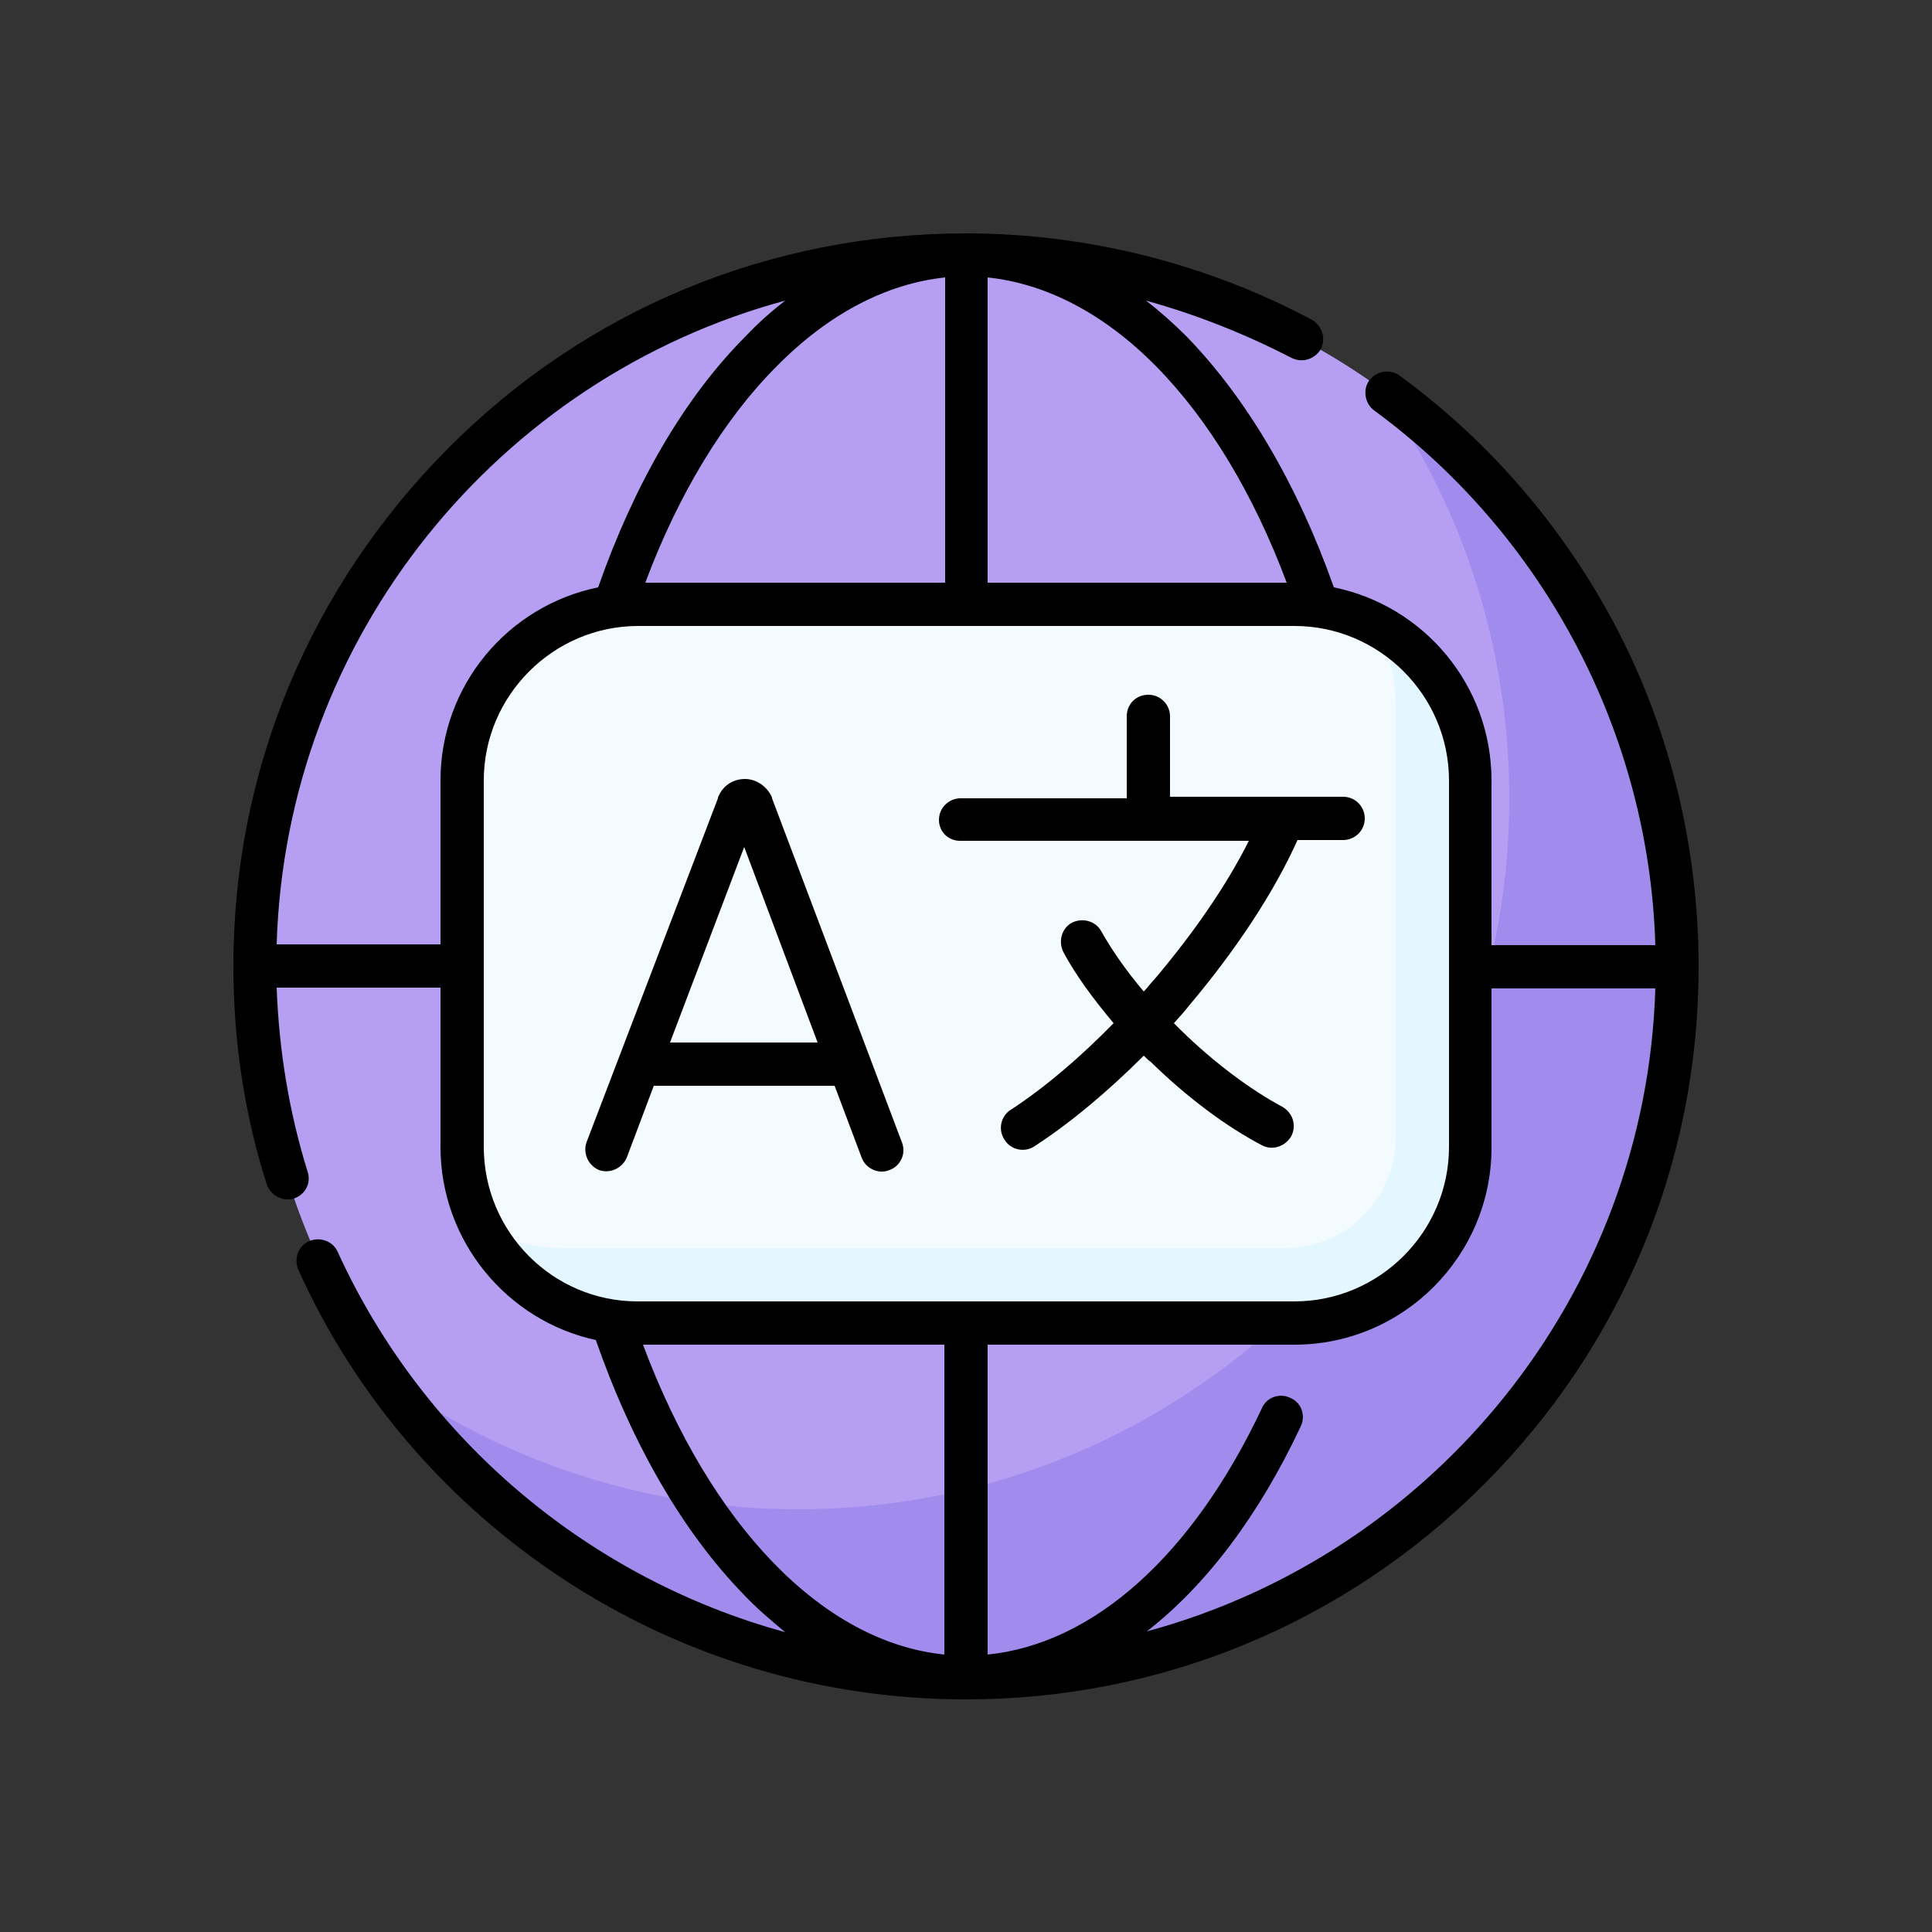
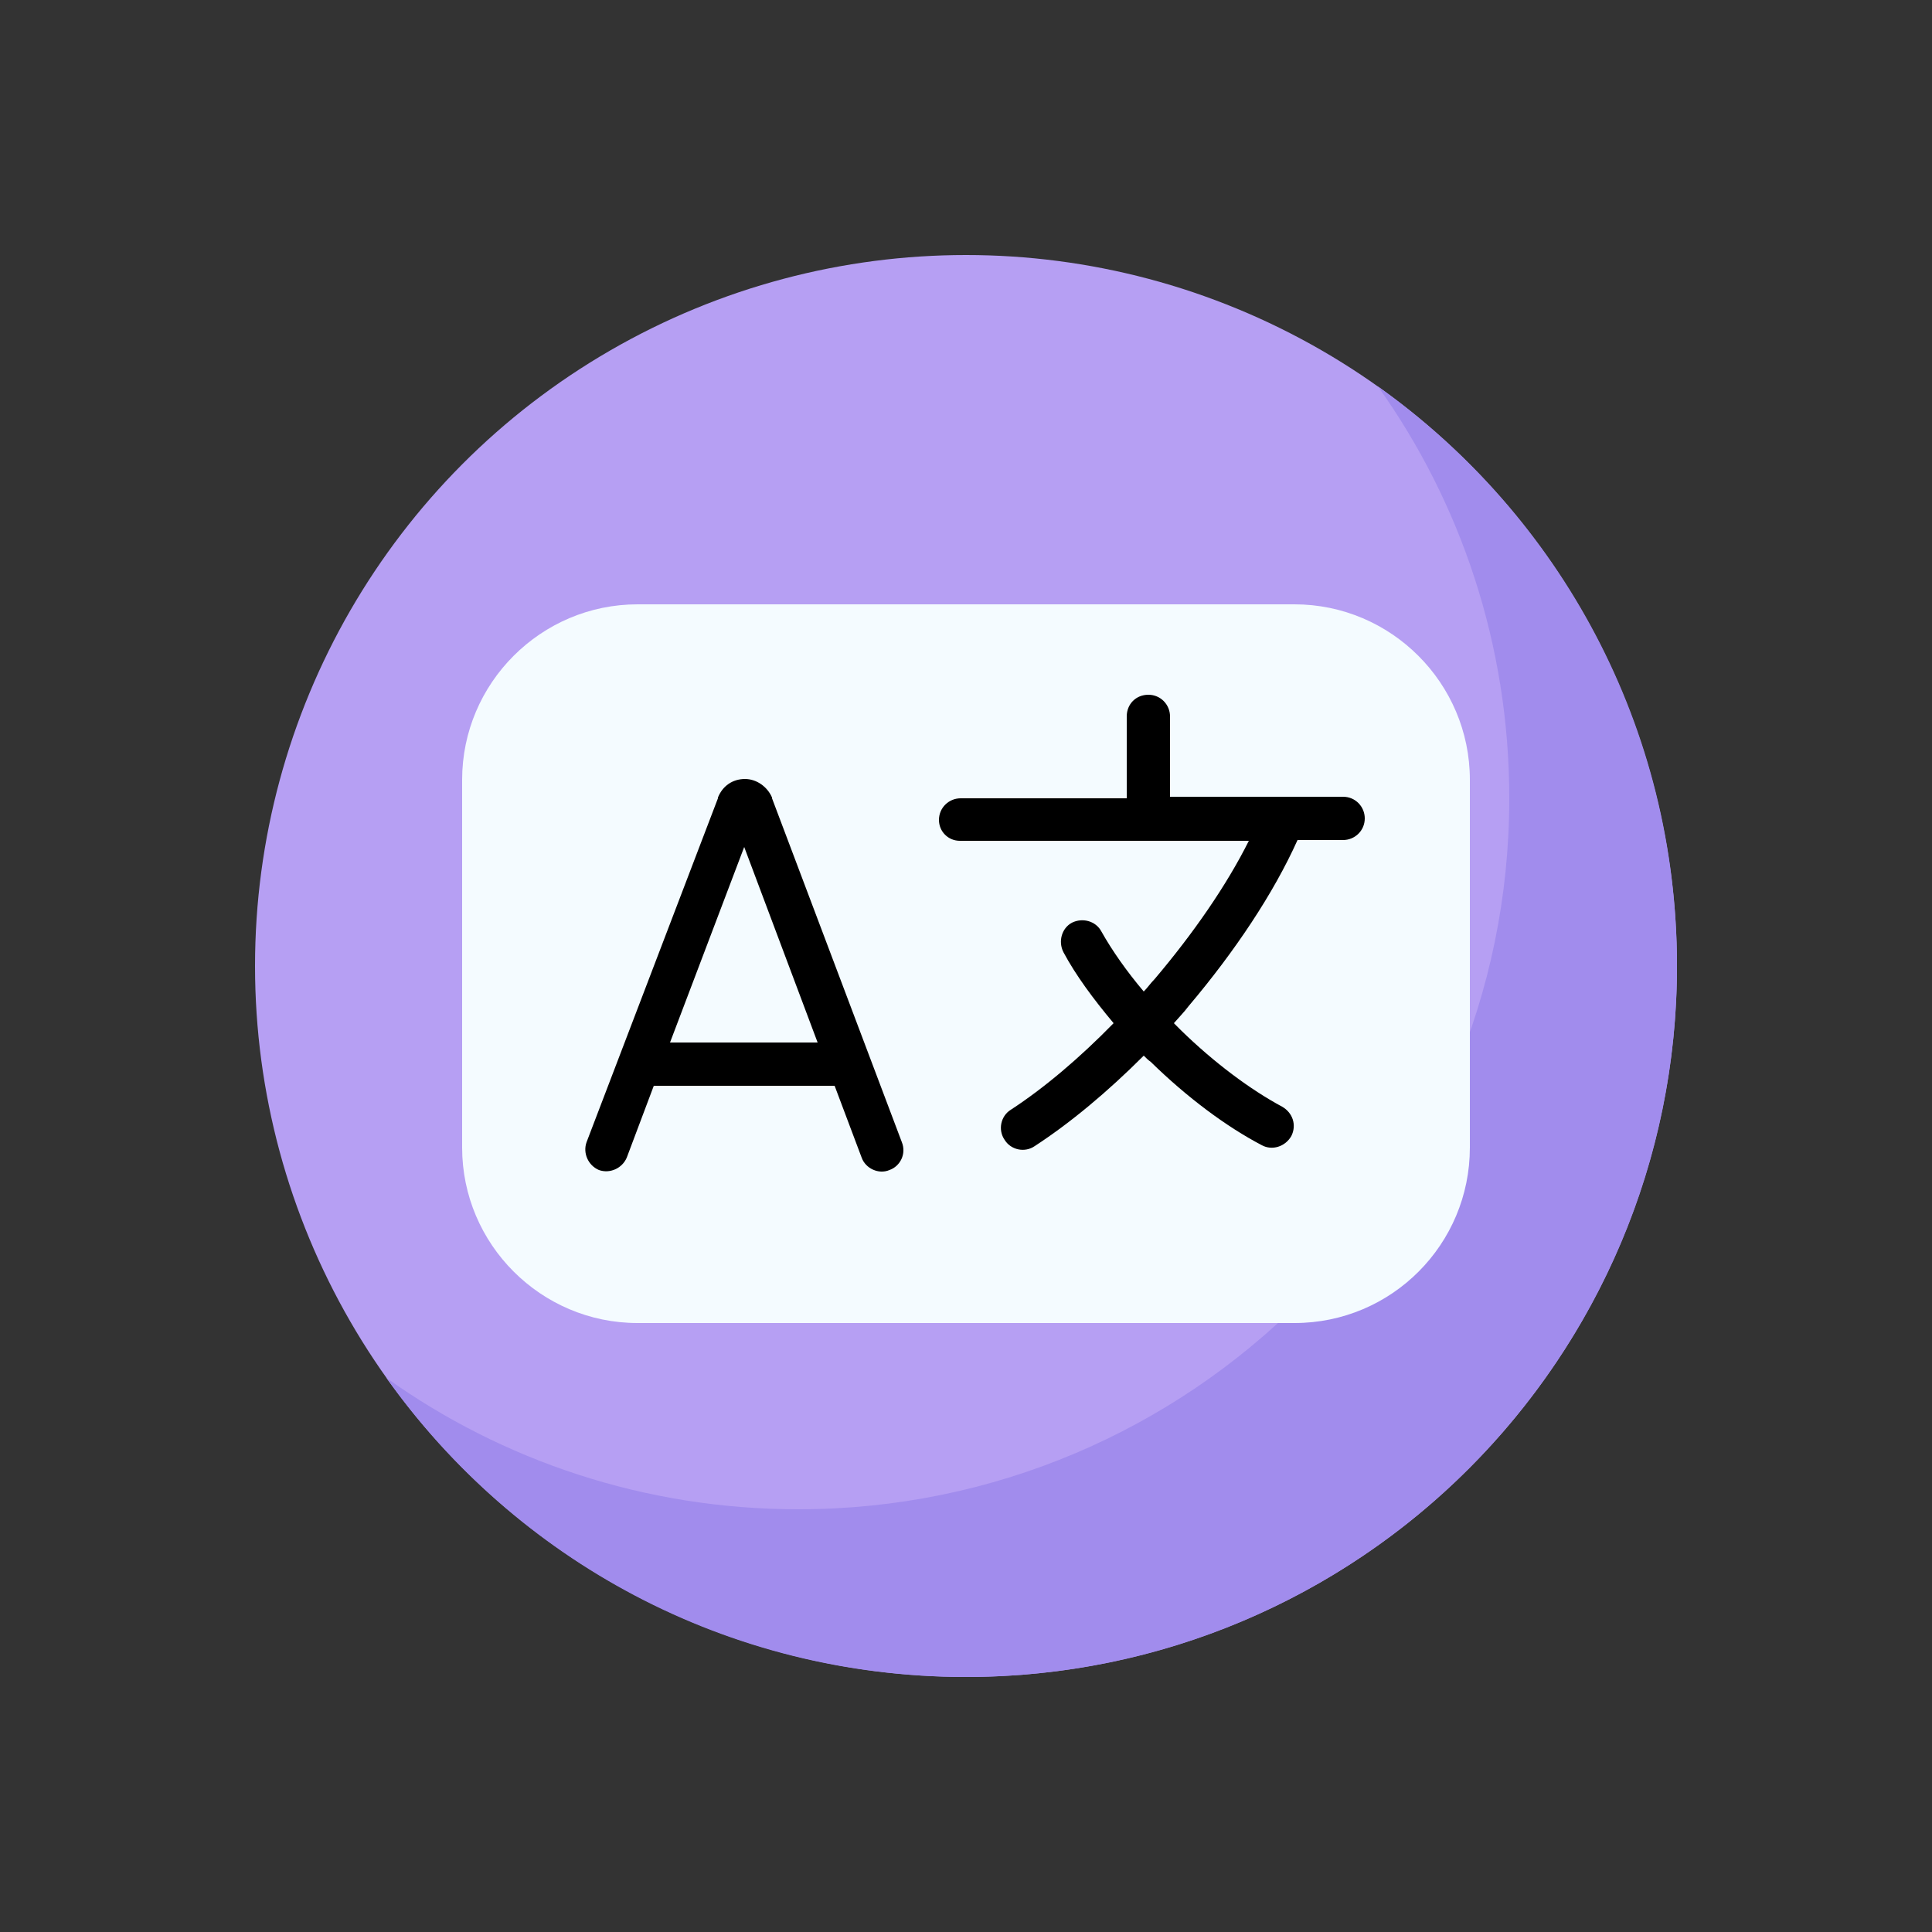
<svg xmlns="http://www.w3.org/2000/svg" version="1.1" id="Capa_1" x="0px" y="0px" viewBox="0 0 250 250" style="enable-background:new 0 0 250 250;" xml:space="preserve">
  <rect x="0" y="0" width="250" height="250" fill="#333333" stroke="none" />
  <style type="text/css">
	.st0{fill:#B69FF3;}
	.st1{fill:#A18CED;}
	.st2{fill:#F4FBFF;}
	.st3{fill:#E4F6FF;}
</style>
  <g>
    <g>
      <circle class="st0" cx="125" cy="125" r="92" />
    </g>
    <g>
      <path class="st1" d="M178.3,50c10.7,15,17,33.4,17,53.3c0,50.8-41.2,92-92,92c-19.9,0-38.3-6.3-53.3-17C66.7,201.8,94,217,125,217    c50.8,0,92-41.2,92-92C217,94,201.8,66.7,178.3,50z" />
    </g>
    <g>
      <path class="st2" d="M167.5,171.2h-85c-12.5,0-22.7-10.2-22.7-22.7v-47.6c0-12.5,10.2-22.7,22.7-22.7h85    c12.5,0,22.7,10.2,22.7,22.7v47.6C190.2,161,180.1,171.2,167.5,171.2z" />
    </g>
    <g>
-       <path class="st3" d="M178,80.8c1.6,3.1,2.6,6.7,2.6,10.5v55.9c0,7.9-6.4,14.3-14.3,14.3H72.9c-3.8,0-7.4-0.9-10.5-2.6    c3.8,7.3,11.4,12.2,20.2,12.2h84.9c12.6,0,22.8-10.2,22.8-22.8V101C190.2,92.2,185.3,84.6,178,80.8L178,80.8z" />
-     </g>
+       </g>
    <g>
-       <path d="M209.3,81.5c-6.7-12.9-16.4-24.3-28.2-32.9c-1.2-0.9-3-0.6-3.9,0.6c-0.9,1.2-0.6,3,0.6,3.9c22.1,16.2,35.6,41.9,36.4,69.2    H193V101c0-12.3-8.7-22.6-20.4-25c-4.7-13.3-11.3-24.5-19.1-32.5c-1.7-1.7-3.4-3.2-5.2-4.6c6.5,1.8,12.8,4.3,18.8,7.4    c1.4,0.7,3,0.2,3.8-1.1c0.7-1.4,0.2-3-1.1-3.8c-13.7-7.3-29.2-11.2-44.8-11.2C99.7,30.2,75.9,40,58,58s-27.8,41.7-27.8,67    c0,9.6,1.4,19.1,4.3,28.2c0.4,1.2,1.5,2,2.7,2c0.3,0,0.6,0,0.8-0.1c1.5-0.5,2.3-2,1.8-3.5c-2.4-7.7-3.7-15.7-4-23.8H57v20.6    c0,12.2,8.6,22.5,20.1,25c4.7,13.5,11.3,24.9,19.2,33c1.7,1.8,3.5,3.3,5.3,4.8c-25.2-6.9-46.7-24.7-57.9-49.2    c-0.6-1.4-2.3-2-3.7-1.4c-1.4,0.6-2,2.3-1.4,3.7c7.4,16.4,19.3,30.2,34.4,40.1c15.4,10.1,33.4,15.5,52,15.5    c25.3,0,49.1-9.9,67-27.8s27.8-41.7,27.8-67C219.8,109.9,216.2,94.8,209.3,81.5L209.3,81.5z M166.5,75.4h-38.7V35.9    c7.6,0.8,15.1,4.7,21.8,11.5C156.4,54.3,162.2,63.9,166.5,75.4z M122.2,75.4H83.5c4.3-11.5,10.2-21.2,17-28    c6.7-6.8,14.2-10.7,21.8-11.5V75.4z M35.8,122.2c1.2-39.9,28.8-73.3,65.8-83.3c-1.8,1.4-3.5,2.9-5.1,4.6    C88.6,51.4,82.1,62.6,77.4,76C65.7,78.4,57,88.7,57,101v21.2L35.8,122.2L35.8,122.2z M62.6,148.4V101c0-11,9-20,20-20h84.9    c11,0,20,9,20,20v47.4c0,11-9,20-20,20H82.5C71.5,168.4,62.6,159.4,62.6,148.4z M83.2,174h39v40.1C106.5,212.5,92,197.5,83.2,174z     M148.4,211.1c7.7-6,14.5-15,19.9-26.5c0.7-1.4,0.1-3.1-1.3-3.7c-1.4-0.7-3.1-0.1-3.7,1.3c-9,19.1-21.8,30.5-35.5,31.9V174h39.7    c14.1,0,25.5-11.5,25.5-25.5v-20.6h21.2C213,167.7,185.4,201.1,148.4,211.1z" />
      <path d="M124.2,108.8h37.4c-2.9,5.8-7.2,12-12.2,17.9c-0.5,0.5-0.9,1.1-1.4,1.6c-2.2-2.6-4.1-5.3-5.5-7.8    c-0.7-1.3-2.4-1.8-3.8-1.1c-1.3,0.7-1.8,2.4-1.1,3.8c1.6,3,3.9,6.1,6.5,9.2c-4.4,4.5-9,8.4-13.3,11.2c-1.3,0.8-1.7,2.6-0.8,3.9    c0.8,1.3,2.6,1.7,3.9,0.8c4.6-3,9.4-7,14.1-11.7c0.3,0.3,0.6,0.6,0.9,0.8c4.7,4.6,9.8,8.4,14.4,10.8c1.3,0.7,3,0.2,3.8-1.2    c0.7-1.4,0.2-3-1.2-3.8c-4.1-2.2-8.8-5.7-13.1-9.9c-0.3-0.3-0.6-0.6-0.9-0.9c0.6-0.7,1.3-1.4,1.9-2.2c6-7.1,11-14.6,14.1-21.5h5.9    c1.5,0,2.8-1.2,2.8-2.8c0-1.5-1.2-2.8-2.8-2.8h-22.4V92.7c0-1.5-1.2-2.8-2.8-2.8s-2.8,1.2-2.8,2.8v10.6h-21.5    c-1.5,0-2.8,1.2-2.8,2.8C121.5,107.6,122.7,108.8,124.2,108.8L124.2,108.8z" />
      <path d="M108,140.5l3.5,9.3c0.5,1.4,2.2,2.2,3.6,1.6c1.4-0.5,2.2-2.1,1.6-3.6l-16.8-44.5c0,0,0-0.1,0-0.1c-0.6-1.4-2-2.4-3.5-2.4    c0,0,0,0,0,0c-1.6,0-2.9,0.9-3.5,2.4c0,0,0,0,0,0.1l-17,44.5c-0.5,1.4,0.2,3,1.6,3.6c1.4,0.5,3-0.2,3.6-1.6l3.5-9.3H108z     M96.3,109.6l9.5,25.3H86.7L96.3,109.6z" />
    </g>
  </g>
</svg>